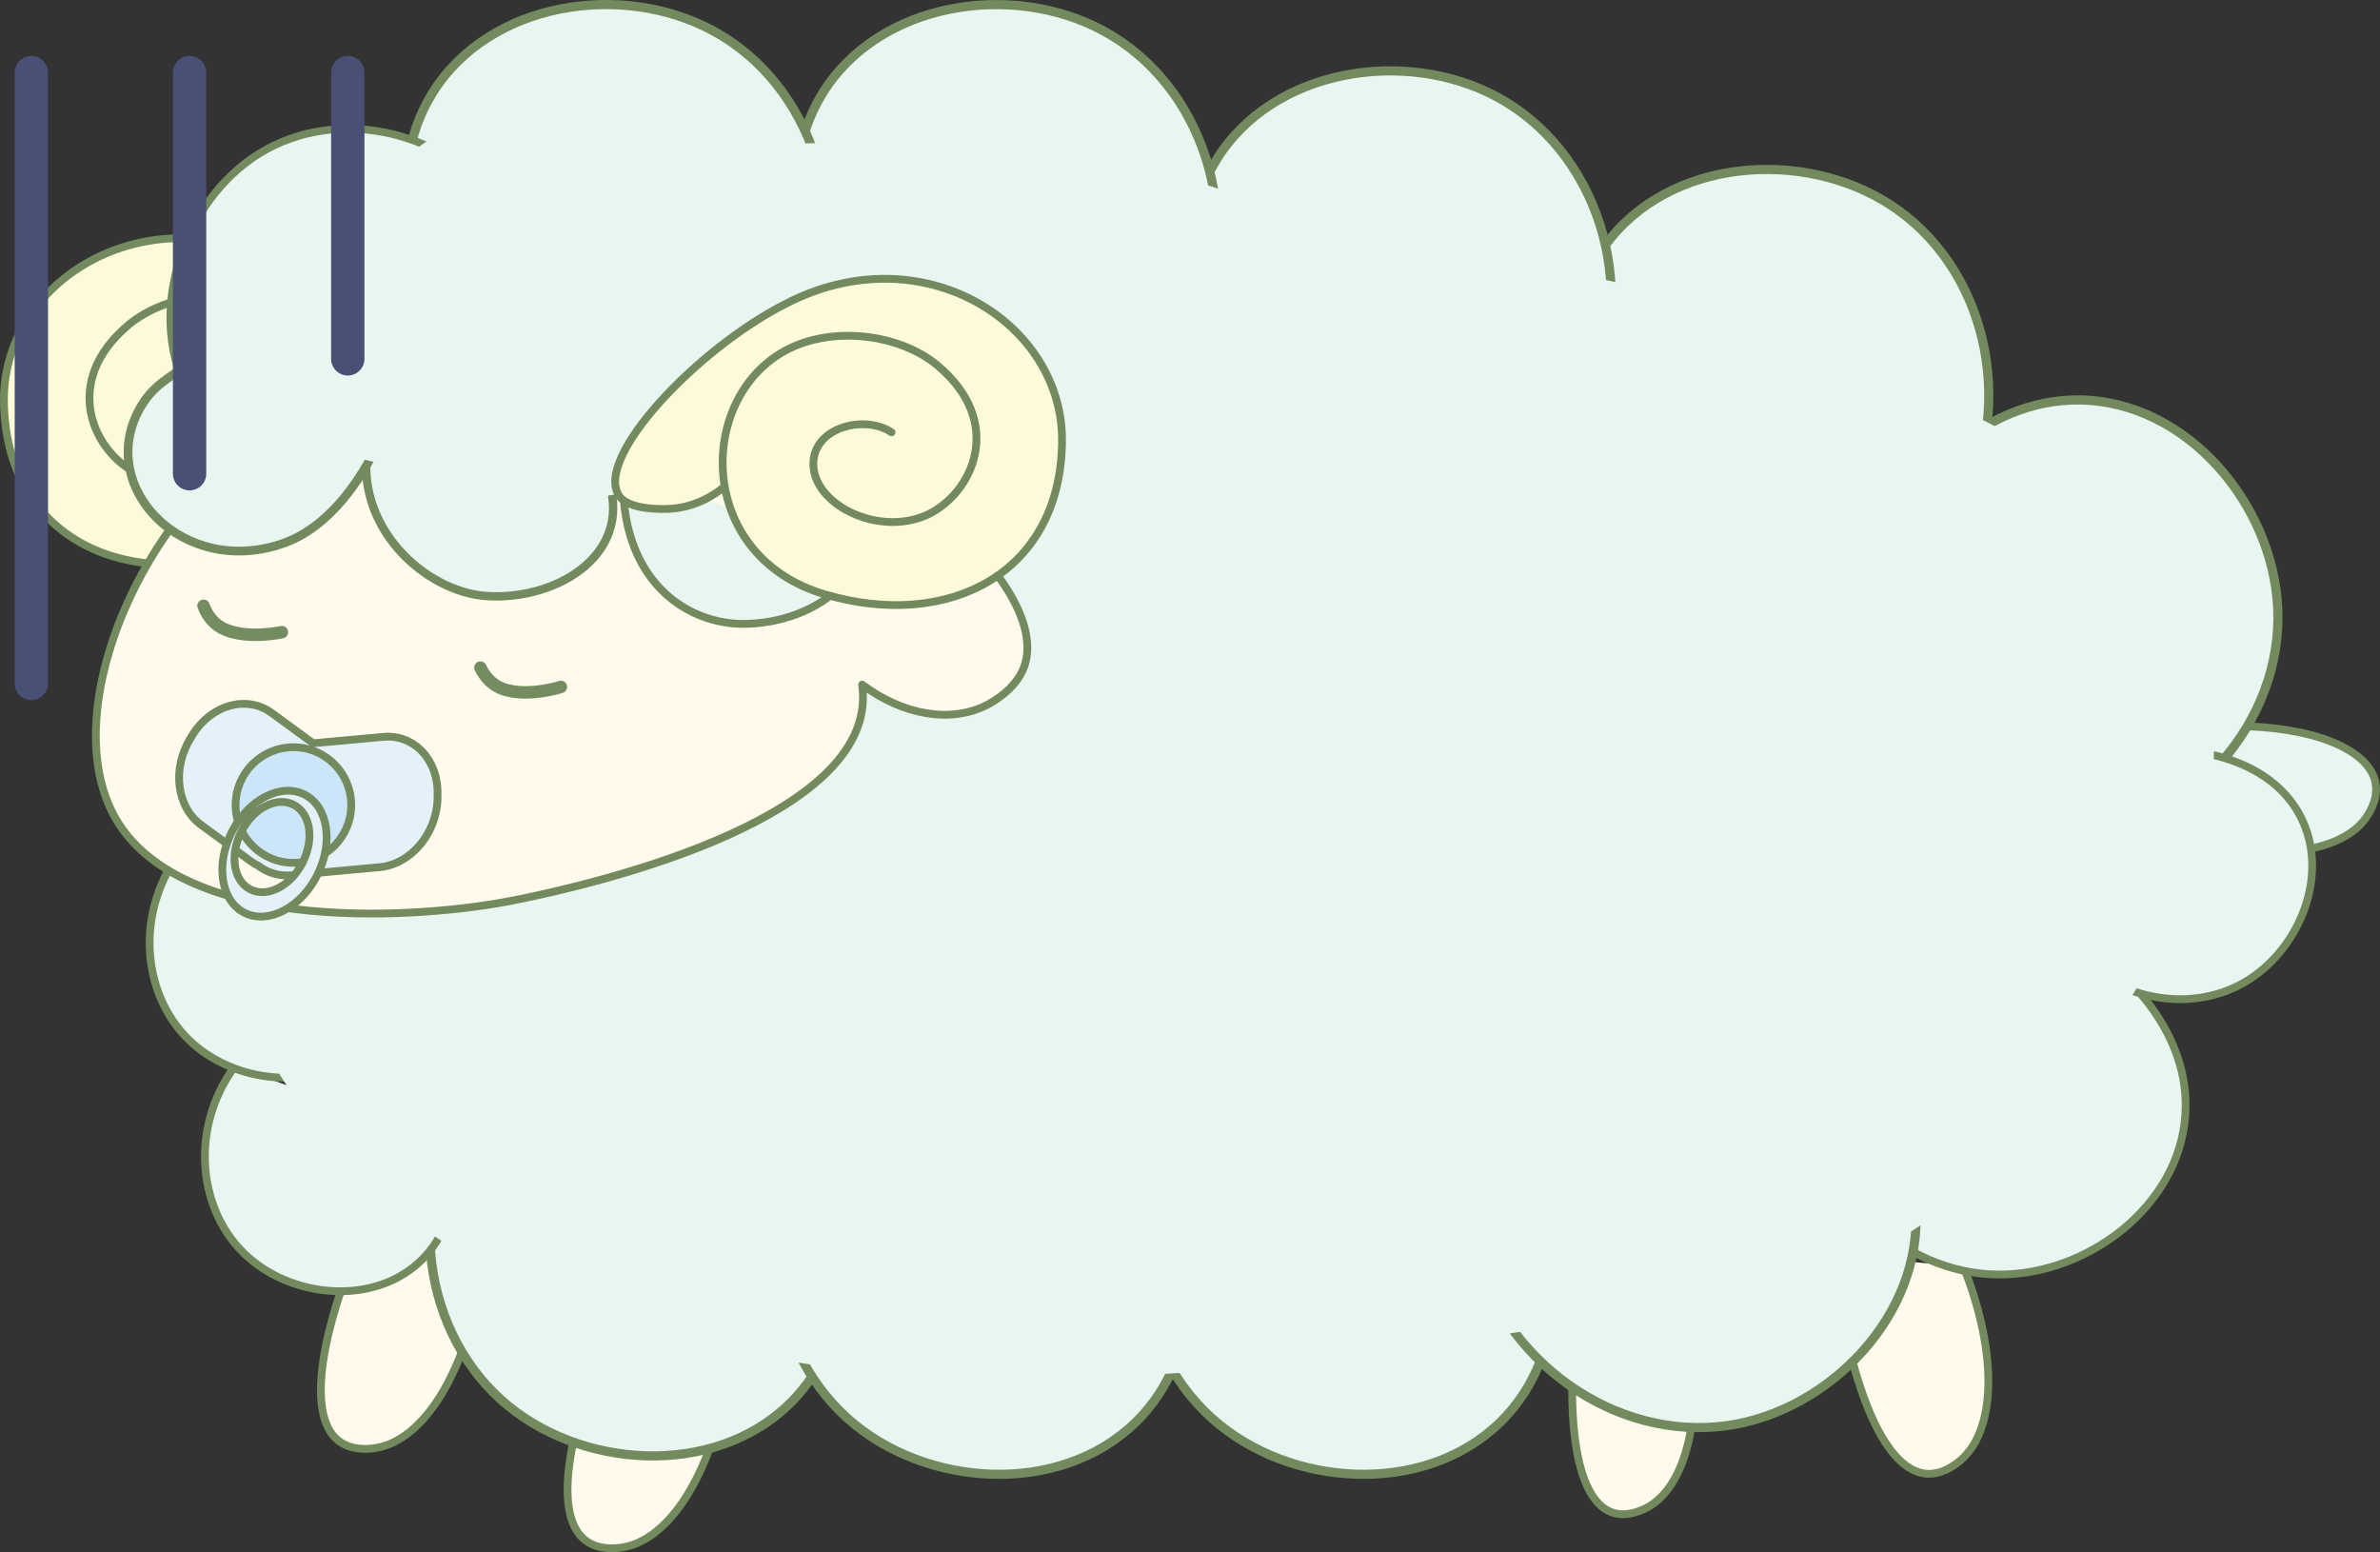
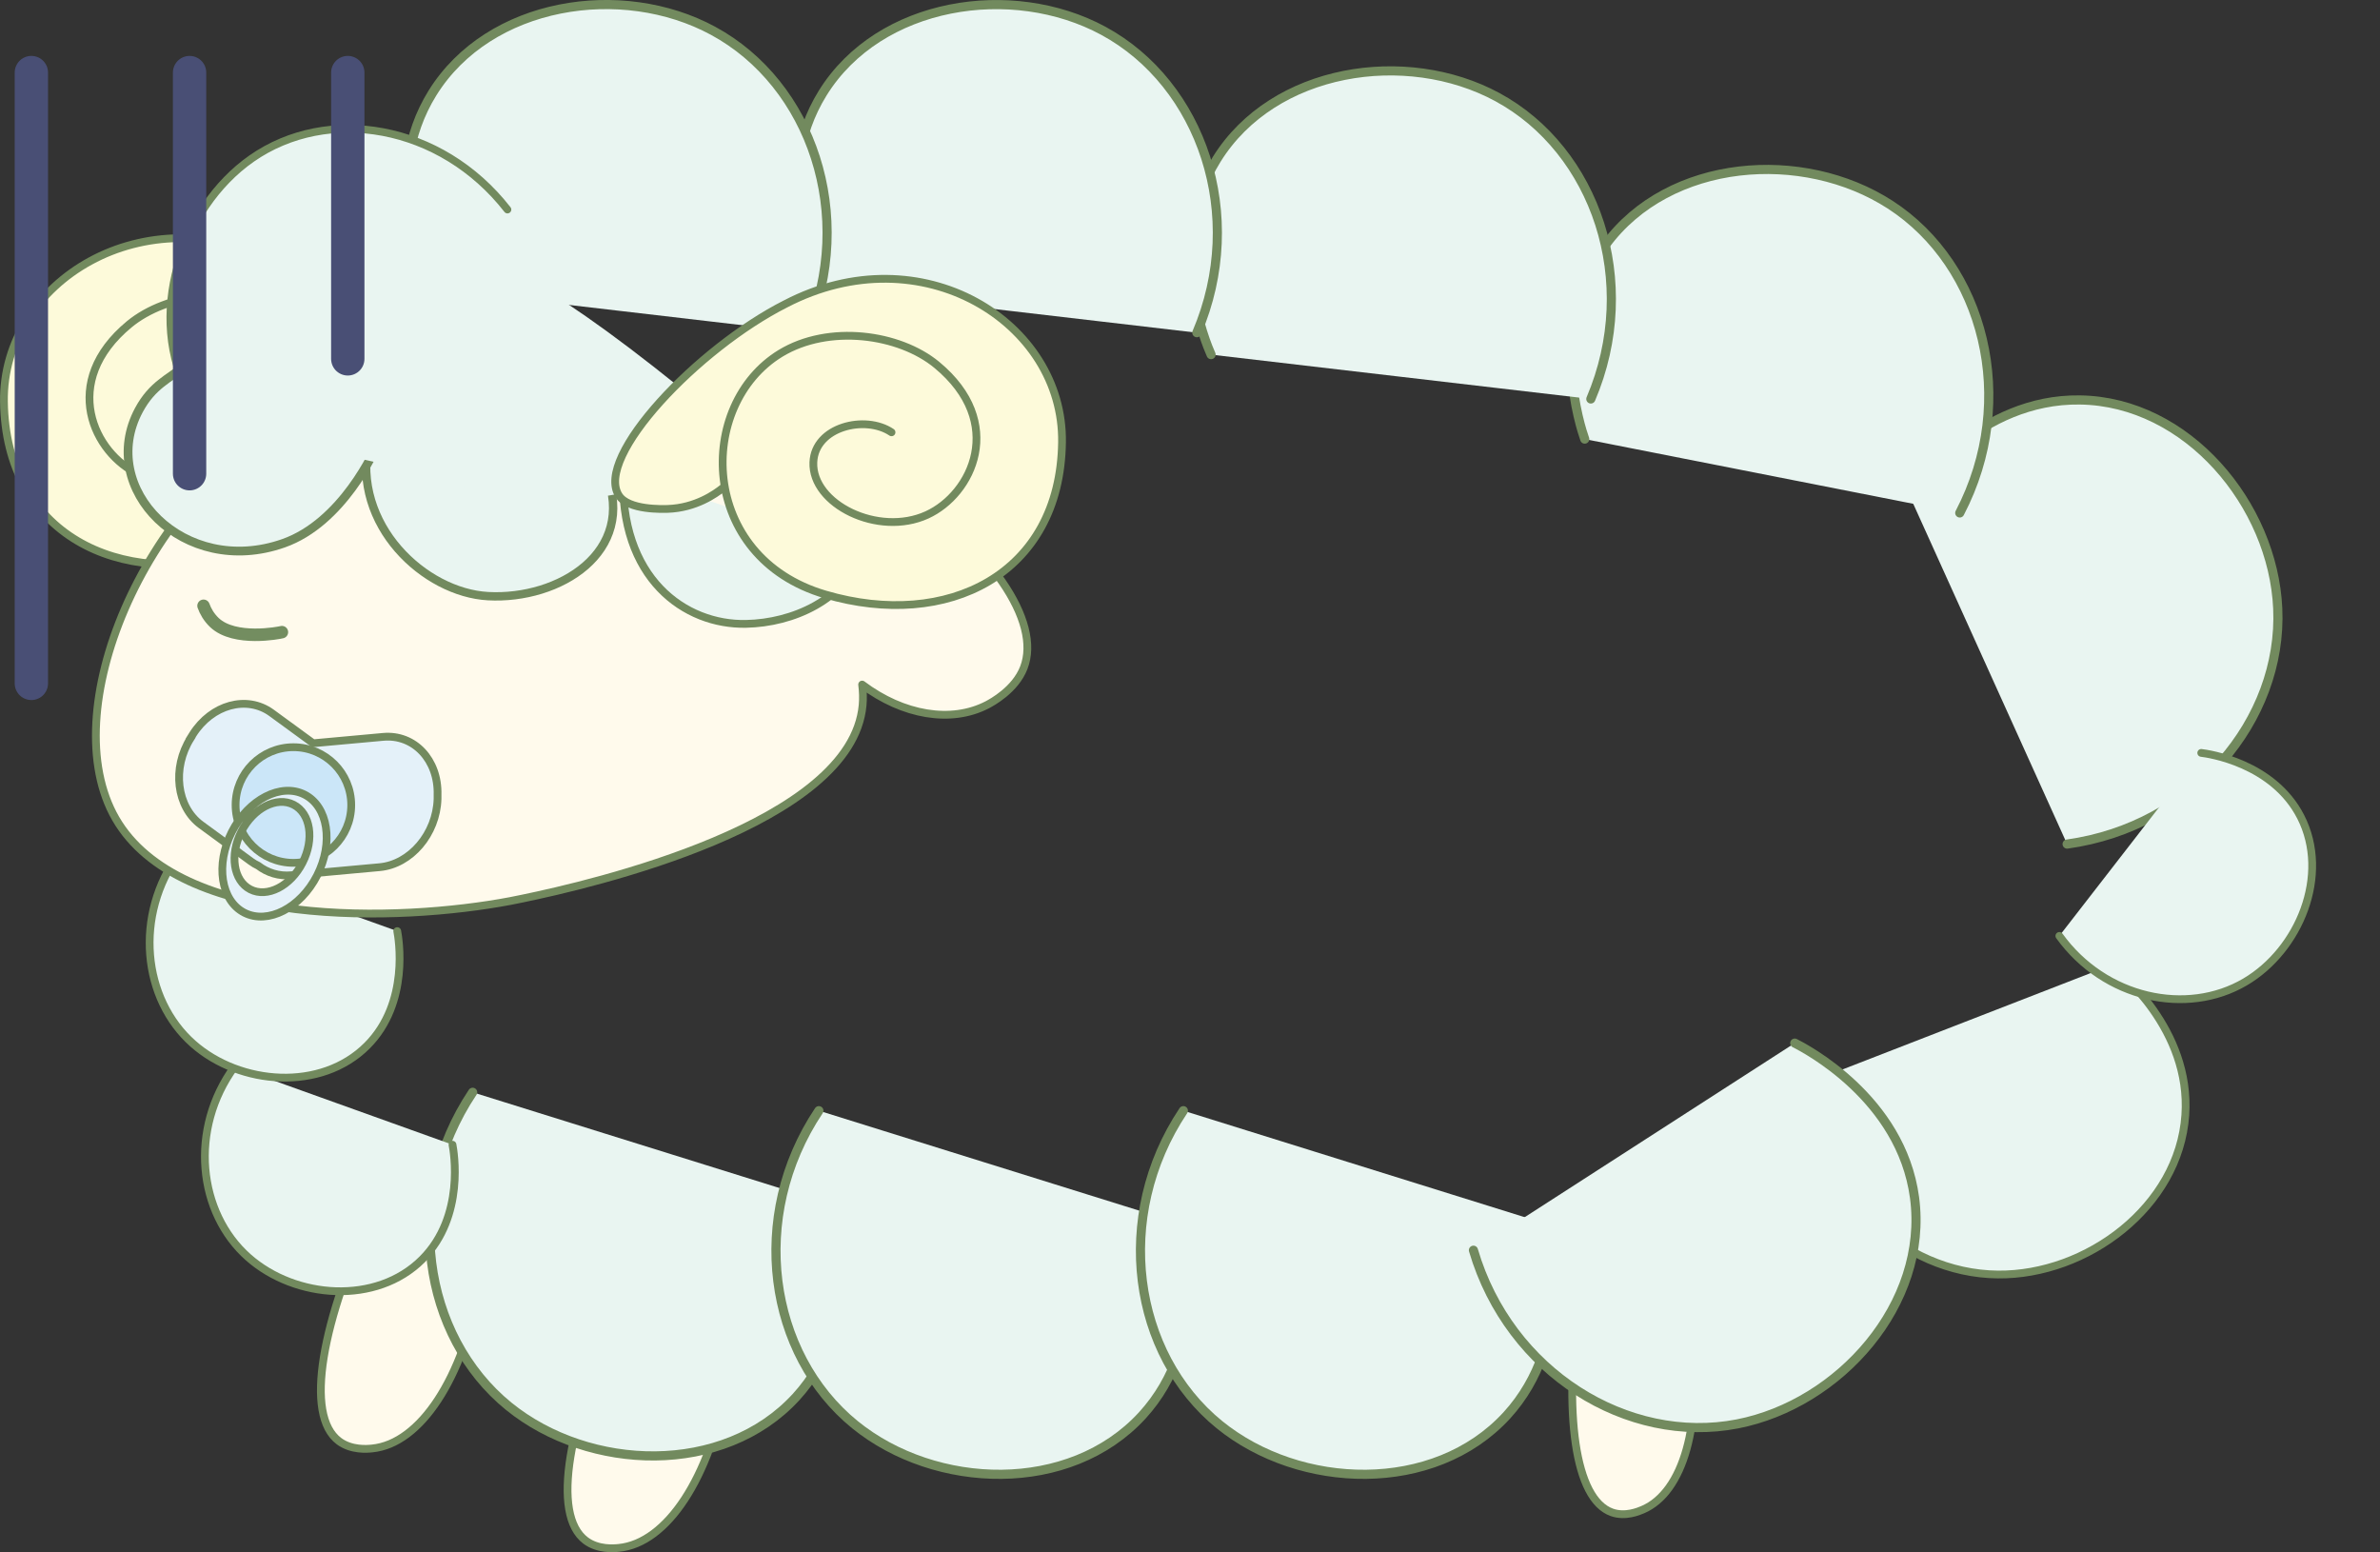
<svg xmlns="http://www.w3.org/2000/svg" id="_レイヤー_2" data-name="レイヤー 2" viewBox="0 0 242.05 157.83">
  <rect x="0" y="0" width="242.05" height="157.83" fill="#333333" stroke="none" />
  <defs>
    <style>
      .cls-1 {
        stroke: #494f75;
        stroke-width: 3.39px;
      }

      .cls-1, .cls-2, .cls-3, .cls-4, .cls-5, .cls-6, .cls-7, .cls-8, .cls-9 {
        stroke-linecap: round;
      }

      .cls-1, .cls-10, .cls-11, .cls-9 {
        stroke-miterlimit: 10;
      }

      .cls-1, .cls-9 {
        fill: none;
      }

      .cls-2 {
        stroke-width: .93px;
      }

      .cls-2, .cls-12, .cls-3, .cls-6, .cls-7, .cls-8 {
        fill: #e9f5f1;
      }

      .cls-2, .cls-10, .cls-3, .cls-4, .cls-5, .cls-11, .cls-6, .cls-7, .cls-8 {
        stroke: #728a5e;
      }

      .cls-2, .cls-3, .cls-4, .cls-5, .cls-6, .cls-7, .cls-8 {
        stroke-linejoin: round;
      }

      .cls-10 {
        fill: #e4f1f9;
      }

      .cls-10, .cls-3, .cls-4, .cls-5, .cls-11 {
        stroke-width: .79px;
      }

      .cls-4 {
        fill: #fffaec;
      }

      .cls-5 {
        fill: #fdfada;
      }

      .cls-11 {
        fill: #cbe6f8;
      }

      .cls-6 {
        stroke-width: .89px;
      }

      .cls-7 {
        stroke-width: .85px;
      }

      .cls-8 {
        stroke-width: .78px;
      }

      .cls-9 {
        stroke: #738d60;
        stroke-width: 1.27px;
      }
    </style>
  </defs>
  <g id="_レイヤー_1-2" data-name="レイヤー 1">
    <g>
      <g>
        <path class="cls-5" d="m17.74,39.84c2.67-1.8,7.8-.57,7.95,3.05.17,4.25-6.59,7.61-11.55,5.35-4.61-2.1-8.09-9.4-1-15.26,3.82-3.16,10.99-4.15,15.89-1.17,8.59,5.24,8.35,20.73-4.55,24.52C12.1,59.95.59,54.31.4,40.85c-.18-12.2,14.27-21.27,28.11-14.08,8.91,4.5,19.47,15.56,16.96,19.48-.97,1.52-4.51,1.38-4.97,1.37-2.85-.1-4.86-1.53-5.61-2.14" />
-         <path class="cls-3" d="m220.99,85.38c9.34,2.33,17.29,1.59,19.83-2.51.22-.36,1.1-1.77.75-3.37-.73-3.34-6.4-5.66-14.44-5.67" />
        <path class="cls-4" d="m63.25,132.79c-5.49,11.69-7.22,21.2-3.69,23.86,1.27.95,2.9.8,3.37.75,4.93-.48,9.26-7.16,10.97-16.63" />
-         <path class="cls-4" d="m186.44,127.62c1.49,12.83,5.02,21.82,9.42,22.23,1.58.15,2.88-.85,3.26-1.14,3.94-3.01,4.11-10.97.57-19.92" />
        <path class="cls-4" d="m160.57,132.07c-1.55,11.66-.43,20.38,3.37,21.72,1.36.48,2.73-.11,3.13-.28,4.15-1.77,6.07-8.76,4.94-17.45" />
        <path class="cls-4" d="m38.16,122.68c-5.49,11.69-7.22,21.2-3.69,23.86,1.27.95,2.9.8,3.37.75,4.93-.48,9.26-7.16,10.97-16.63" />
        <path class="cls-3" d="m183.7,110.18c.93,11.07,9.77,19.33,19.49,19.42,9.03.09,18.42-6.88,19.06-16.21.6-8.72-6.76-14.66-7.52-15.26" />
        <path class="cls-2" d="m48.07,111.07c-7.21,10.79-5.14,24.77,3.67,31.93,8.19,6.65,21.83,7.12,29.22-.94,6.89-7.53,4.5-18.31,4.23-19.41" />
        <path class="cls-2" d="m83.28,112.94c-7.21,10.79-5.14,24.77,3.67,31.93,8.19,6.65,21.83,7.12,29.22-.94,6.89-7.53,4.5-18.31,4.23-19.41" />
        <path class="cls-2" d="m120.35,112.94c-7.21,10.79-5.14,24.77,3.67,31.93,8.19,6.65,21.83,7.12,29.22-.94,6.89-7.53,4.5-18.31,4.23-19.41" />
        <path class="cls-2" d="m149.85,127.13c3.66,12.46,15.71,19.83,26.85,17.66,10.36-2.02,19.46-12.19,18.01-23.02-1.36-10.12-11.17-15.19-12.18-15.7" />
        <path class="cls-2" d="m210.23,85.83c12.86-1.78,21.93-12.61,21.42-23.96-.47-10.54-9.19-21.05-20.12-21.2-10.21-.15-16.67,8.81-17.32,9.74" />
        <path class="cls-2" d="m199.31,52.16c6.01-11.51,2.45-25.18-7.08-31.35-8.86-5.73-22.47-4.73-28.94,4.08-6.04,8.23-2.5,18.69-2.12,19.76" />
        <path class="cls-2" d="m161.79,40.57c5.09-11.94.48-25.29-9.51-30.7-9.28-5.02-22.77-2.96-28.54,6.33-5.38,8.67-1.03,18.83-.57,19.86" />
        <path class="cls-2" d="m121.72,33.83c5.09-11.94.48-25.29-9.51-30.7-9.28-5.02-22.77-2.96-28.54,6.33-5.38,8.67-1.03,18.83-.57,19.86" />
        <path class="cls-2" d="m82.03,33.83c5.09-11.94.48-25.29-9.51-30.7C63.24-1.9,49.75.17,43.98,9.46c-5.38,8.67-1.03,18.83-.57,19.86" />
        <path class="cls-8" d="m51.61,21.31c-6.79-8.7-18.29-10.59-26.03-5.18-7.19,5.03-10.81,16.13-6.21,24.27,4.29,7.6,13.36,8.4,14.29,8.46" />
        <path class="cls-2" d="m18.11,37.34c4.16,9.32,12.67,13.96,13.73,14.36" />
        <path class="cls-3" d="m209.44,95.17c4.6,6.38,12.96,8.17,18.89,4.68,5.51-3.24,8.67-10.88,5.66-16.78-2.81-5.51-9.44-6.43-10.12-6.51" />
        <path class="cls-3" d="m23.86,108.45c-4.64,6.35-3.75,14.86,1.4,19.41,4.79,4.23,13.03,4.87,17.7.18,4.36-4.38,3.19-10.96,3.06-11.64" />
        <path class="cls-3" d="m18.24,86.73c-4.64,6.35-3.75,14.86,1.4,19.41,4.79,4.23,13.03,4.87,17.7.18,4.36-4.38,3.19-10.96,3.06-11.64" />
-         <path class="cls-12" d="m34.35,117.34c33,35.77,111.26,19.1,123.58,17.6,19.48-2.37,36.98-2.44,55.98-29.37,3.83-5.42,14.15-20.05,10.47-36.43-3.27-14.55-15.75-22.37-18.47-24.07-19.05-11.93-48.73-9.54-57.29-7.6,3.57-.31,28.89-2.61,29.16-3.64.98-3.79-41.12-11.09-44.56-7.53-1.66,1.72-2.66,9.31-2.66,9.33,0,0,0,0,0,0-.46-.31-.79-.56-.83-.59-5.12-4.11-1.76-14.34-1.76-14.34-18.74-7.61-39.07-6.28-45.33-6.14-1.58.04-4.55.26-8.74-.35-5.86-.86-6.89-2.31-10.48-2.69-1.41-.15-6.45-4.56-17.47,1.31-8.43,4.49-10.77,11.05-12.61,13.25-5.03,6.01-4.4,11.2-7.52,23.8-4.11,16.62-7.55,17.1-8.5,25.15-1.4,11.84,9.08,33.68,17.02,42.28Z" />
        <path class="cls-4" d="m91.07,49.17l-6.93,11.23c-15.24-21.12-38.83-26.41-54.9-17.57-14.51,7.99-23.8,29.46-17.47,40.42,6.5,11.25,28.91,10.5,40.13,8.37.46-.09.77-.15,1.24-.25,6.92-1.43,33.5-7.54,34.59-19.67.06-.68.04-1.37-.05-2.09,4.16,3.13,9.05,3.96,12.72,2.06.48-.25,2.85-1.53,3.72-3.77,1.83-4.69-3.35-12.39-13.05-18.72Z" />
        <path class="cls-7" d="m37.49,44.9c-1.75,8.52,5.72,15.37,12.14,15.72,7.24.4,15.15-4.48,12.03-12.41" />
        <path class="cls-6" d="m18.74,37.25c-1.51,1.24-3.24,1.89-4.61,4.44-4.29,7.99,4.59,17.12,14.71,13.55,5.96-2.1,9.28-9.37,9.7-10.42" />
        <path class="cls-3" d="m63.39,47.97c-.48,10.88,6.3,15.6,12.48,15.47,4.79-.1,9.99-2.42,11.85-7.23" />
        <path class="cls-12" d="m41.96,24.07c-10.94-1.89-24.09,10.1-22.74,14.87.2.71.66,1.16,1.07,1.46,5.76,4.11,14.24,5.79,17.55,6.52,10.36,2.26,10.47,3.96,16.1,3.74,4.12-.16,10.58.74,12.97-3,.98-1.53,3.97-6.85,2.25-8.24-14.68-11.82-20.79-14.25-27.2-15.35Z" />
        <path class="cls-5" d="m90.67,43.96c-2.67-1.8-7.8-.57-7.95,3.05-.17,4.25,6.59,7.61,11.55,5.35,4.61-2.1,8.09-9.4,1-15.26-3.82-3.16-10.99-4.15-15.89-1.17-8.59,5.24-8.35,20.73,4.55,24.52,12.38,3.64,23.89-2.01,24.08-15.47.18-12.2-14.27-21.27-28.11-14.08-8.91,4.5-19.47,15.56-16.96,19.48.97,1.52,4.51,1.38,4.97,1.37,2.85-.1,4.86-1.53,5.61-2.14" />
        <g>
          <path class="cls-10" d="m19.38,75.05l.23-.37c1.92-3.04,5.5-4.02,8.01-2.19l4.23,3.09,7.12-.65c3.15-.29,5.63,2.35,5.53,5.89v.43c-.11,3.54-2.74,6.64-5.89,6.93l-8.97.82c-1.28.12-2.45-.26-3.38-.97-.25-.12-.5-.26-.74-.44l-5.07-3.71c-2.5-1.83-2.98-5.78-1.06-8.82Z" />
          <circle class="cls-11" cx="29.84" cy="81.86" r="5.88" />
          <path class="cls-10" d="m30.98,80.8c-2.4-1.22-5.71.48-7.4,3.79-1.69,3.32-1.12,7,1.27,8.22,2.4,1.22,5.71-.48,7.4-3.79,1.69-3.32,1.12-7-1.27-8.22Zm-.21,6.92c-1.21,2.38-3.59,3.6-5.31,2.72-1.72-.88-2.13-3.51-.91-5.89s3.59-3.6,5.31-2.72c1.72.88,2.13,3.51.91,5.89Z" />
        </g>
-         <path class="cls-9" d="m57.04,69.85c-.24.1-4.7,1.4-6.92-.36-.63-.49-1.02-1.09-1.26-1.6" />
        <path class="cls-9" d="m28.67,64.28c-.25.07-4.8.97-6.86-.97-.58-.55-.92-1.18-1.11-1.71" />
      </g>
      <g>
        <line class="cls-1" x1="35.37" y1="7.38" x2="35.37" y2="36.49" />
        <line class="cls-1" x1="19.28" y1="7.38" x2="19.28" y2="48.17" />
        <line class="cls-1" x1="3.19" y1="7.38" x2="3.19" y2="69.49" />
      </g>
    </g>
  </g>
</svg>